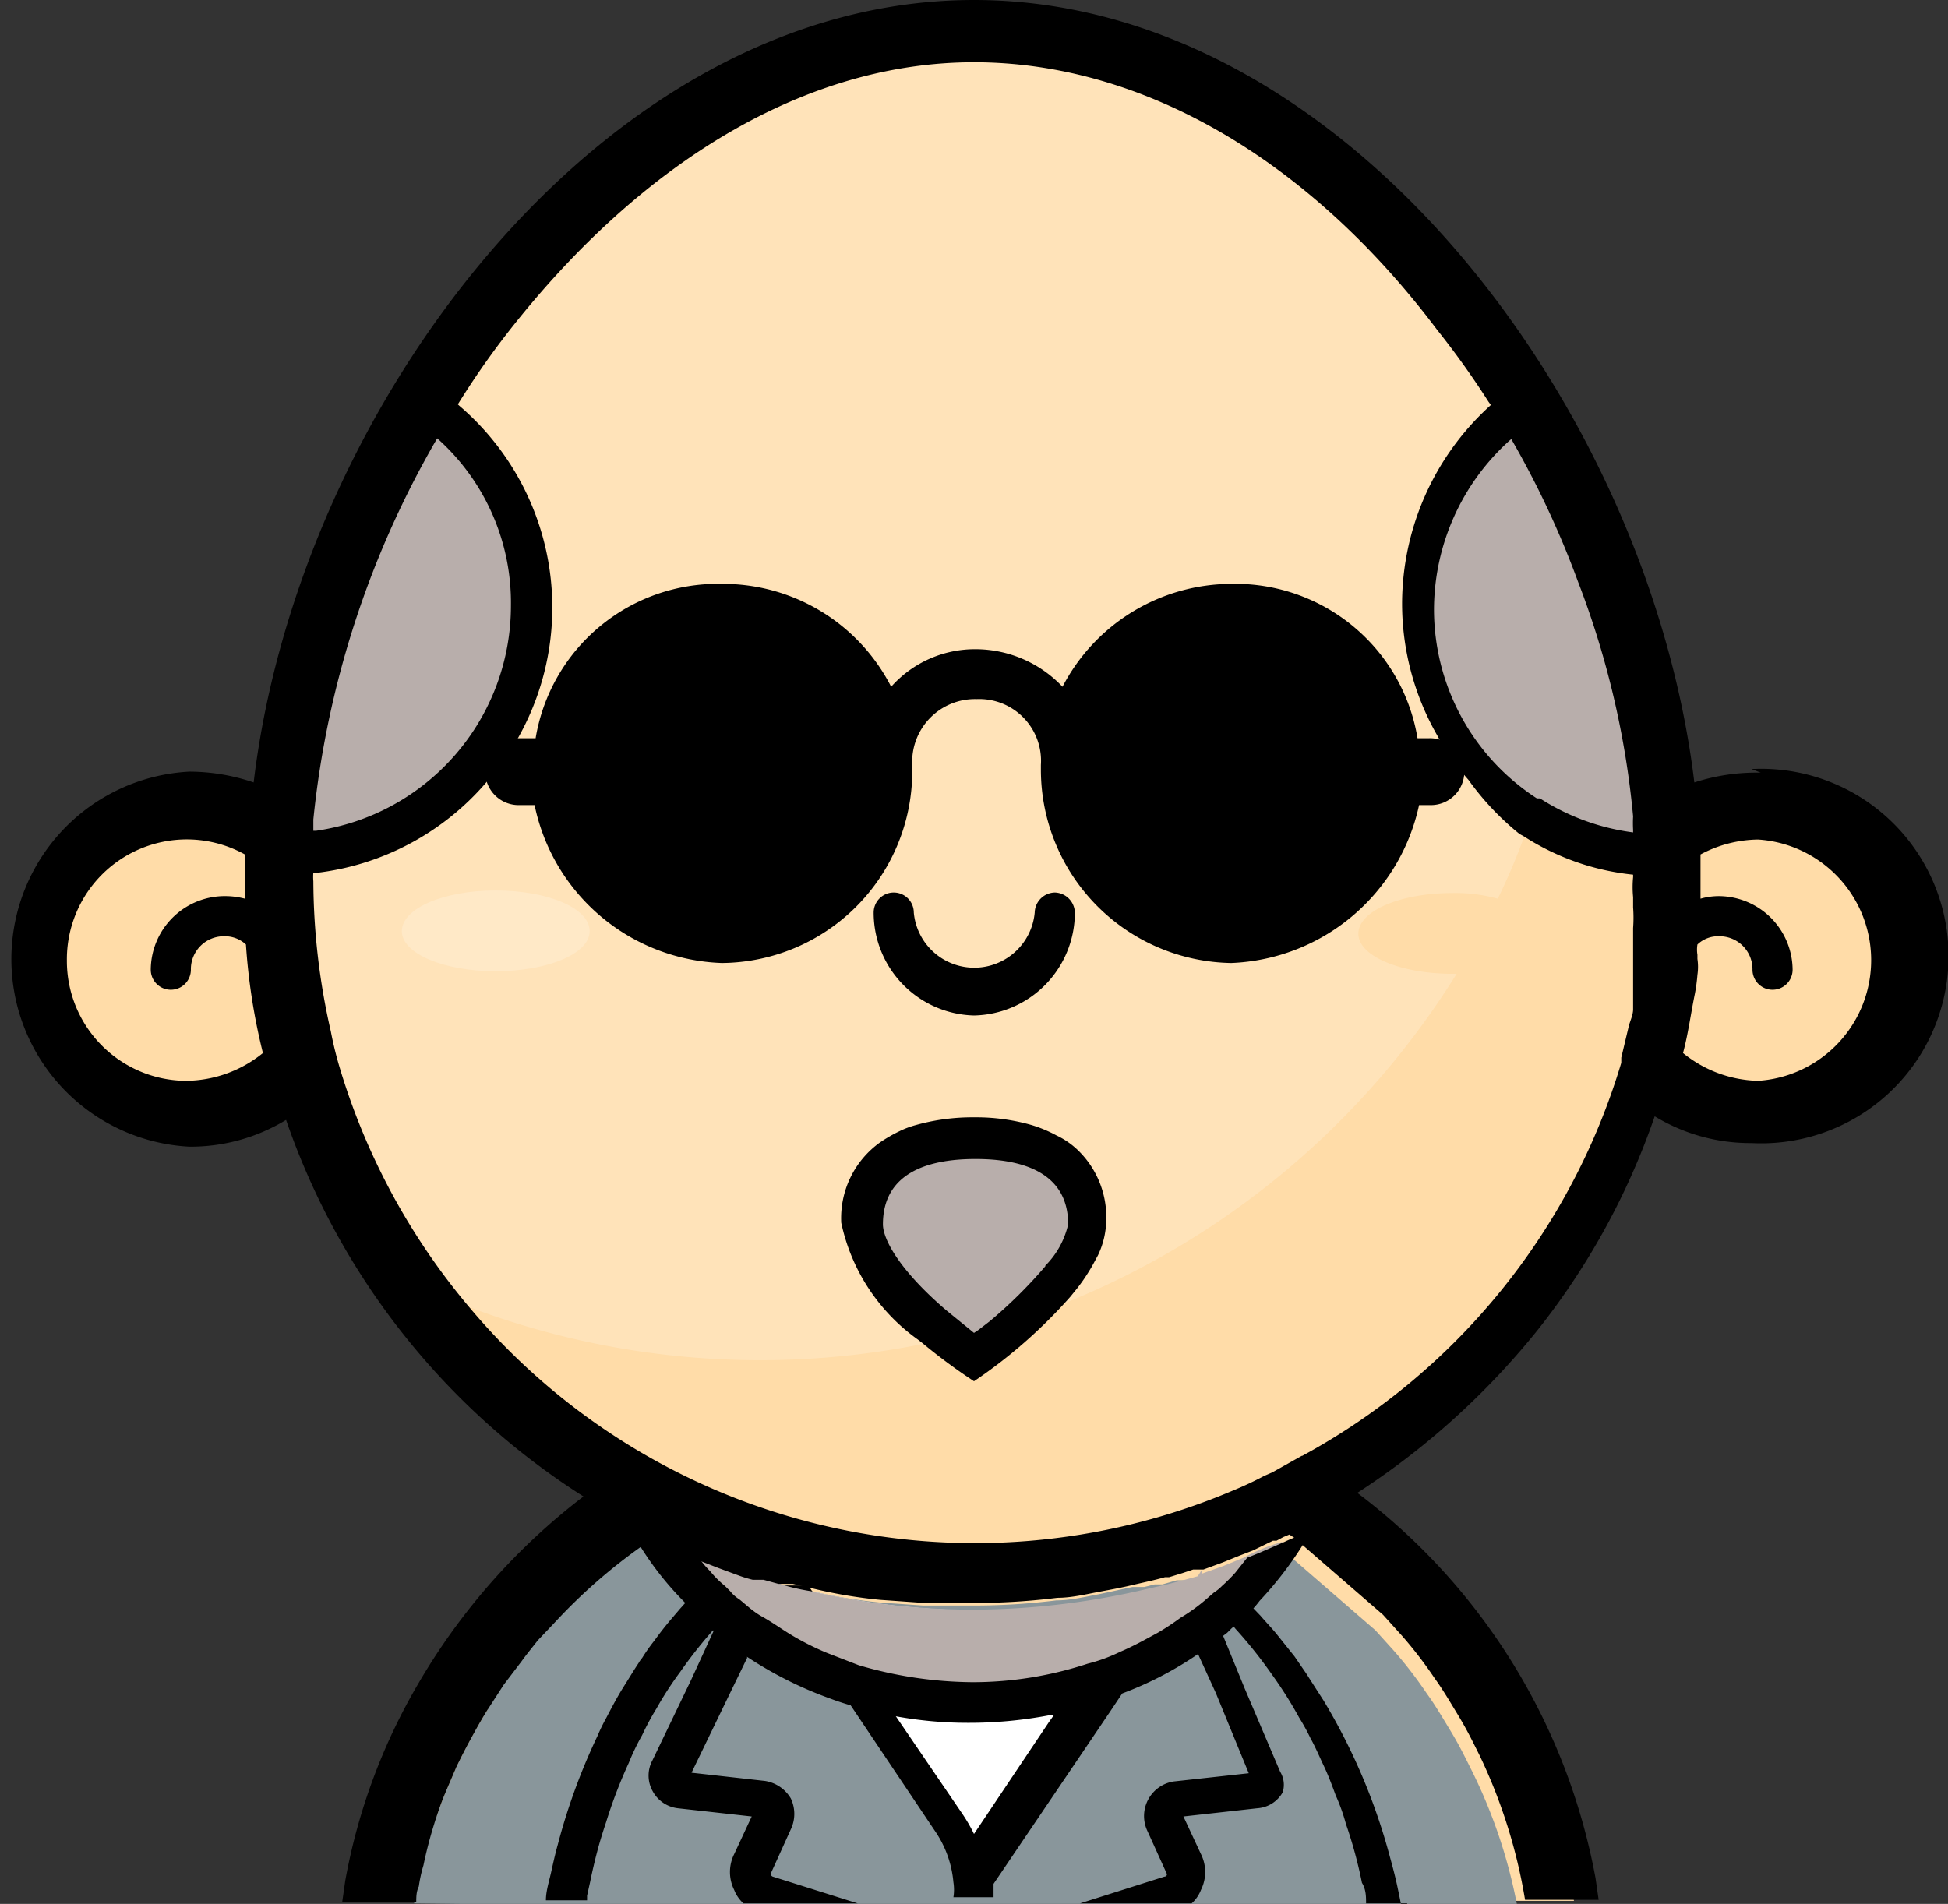
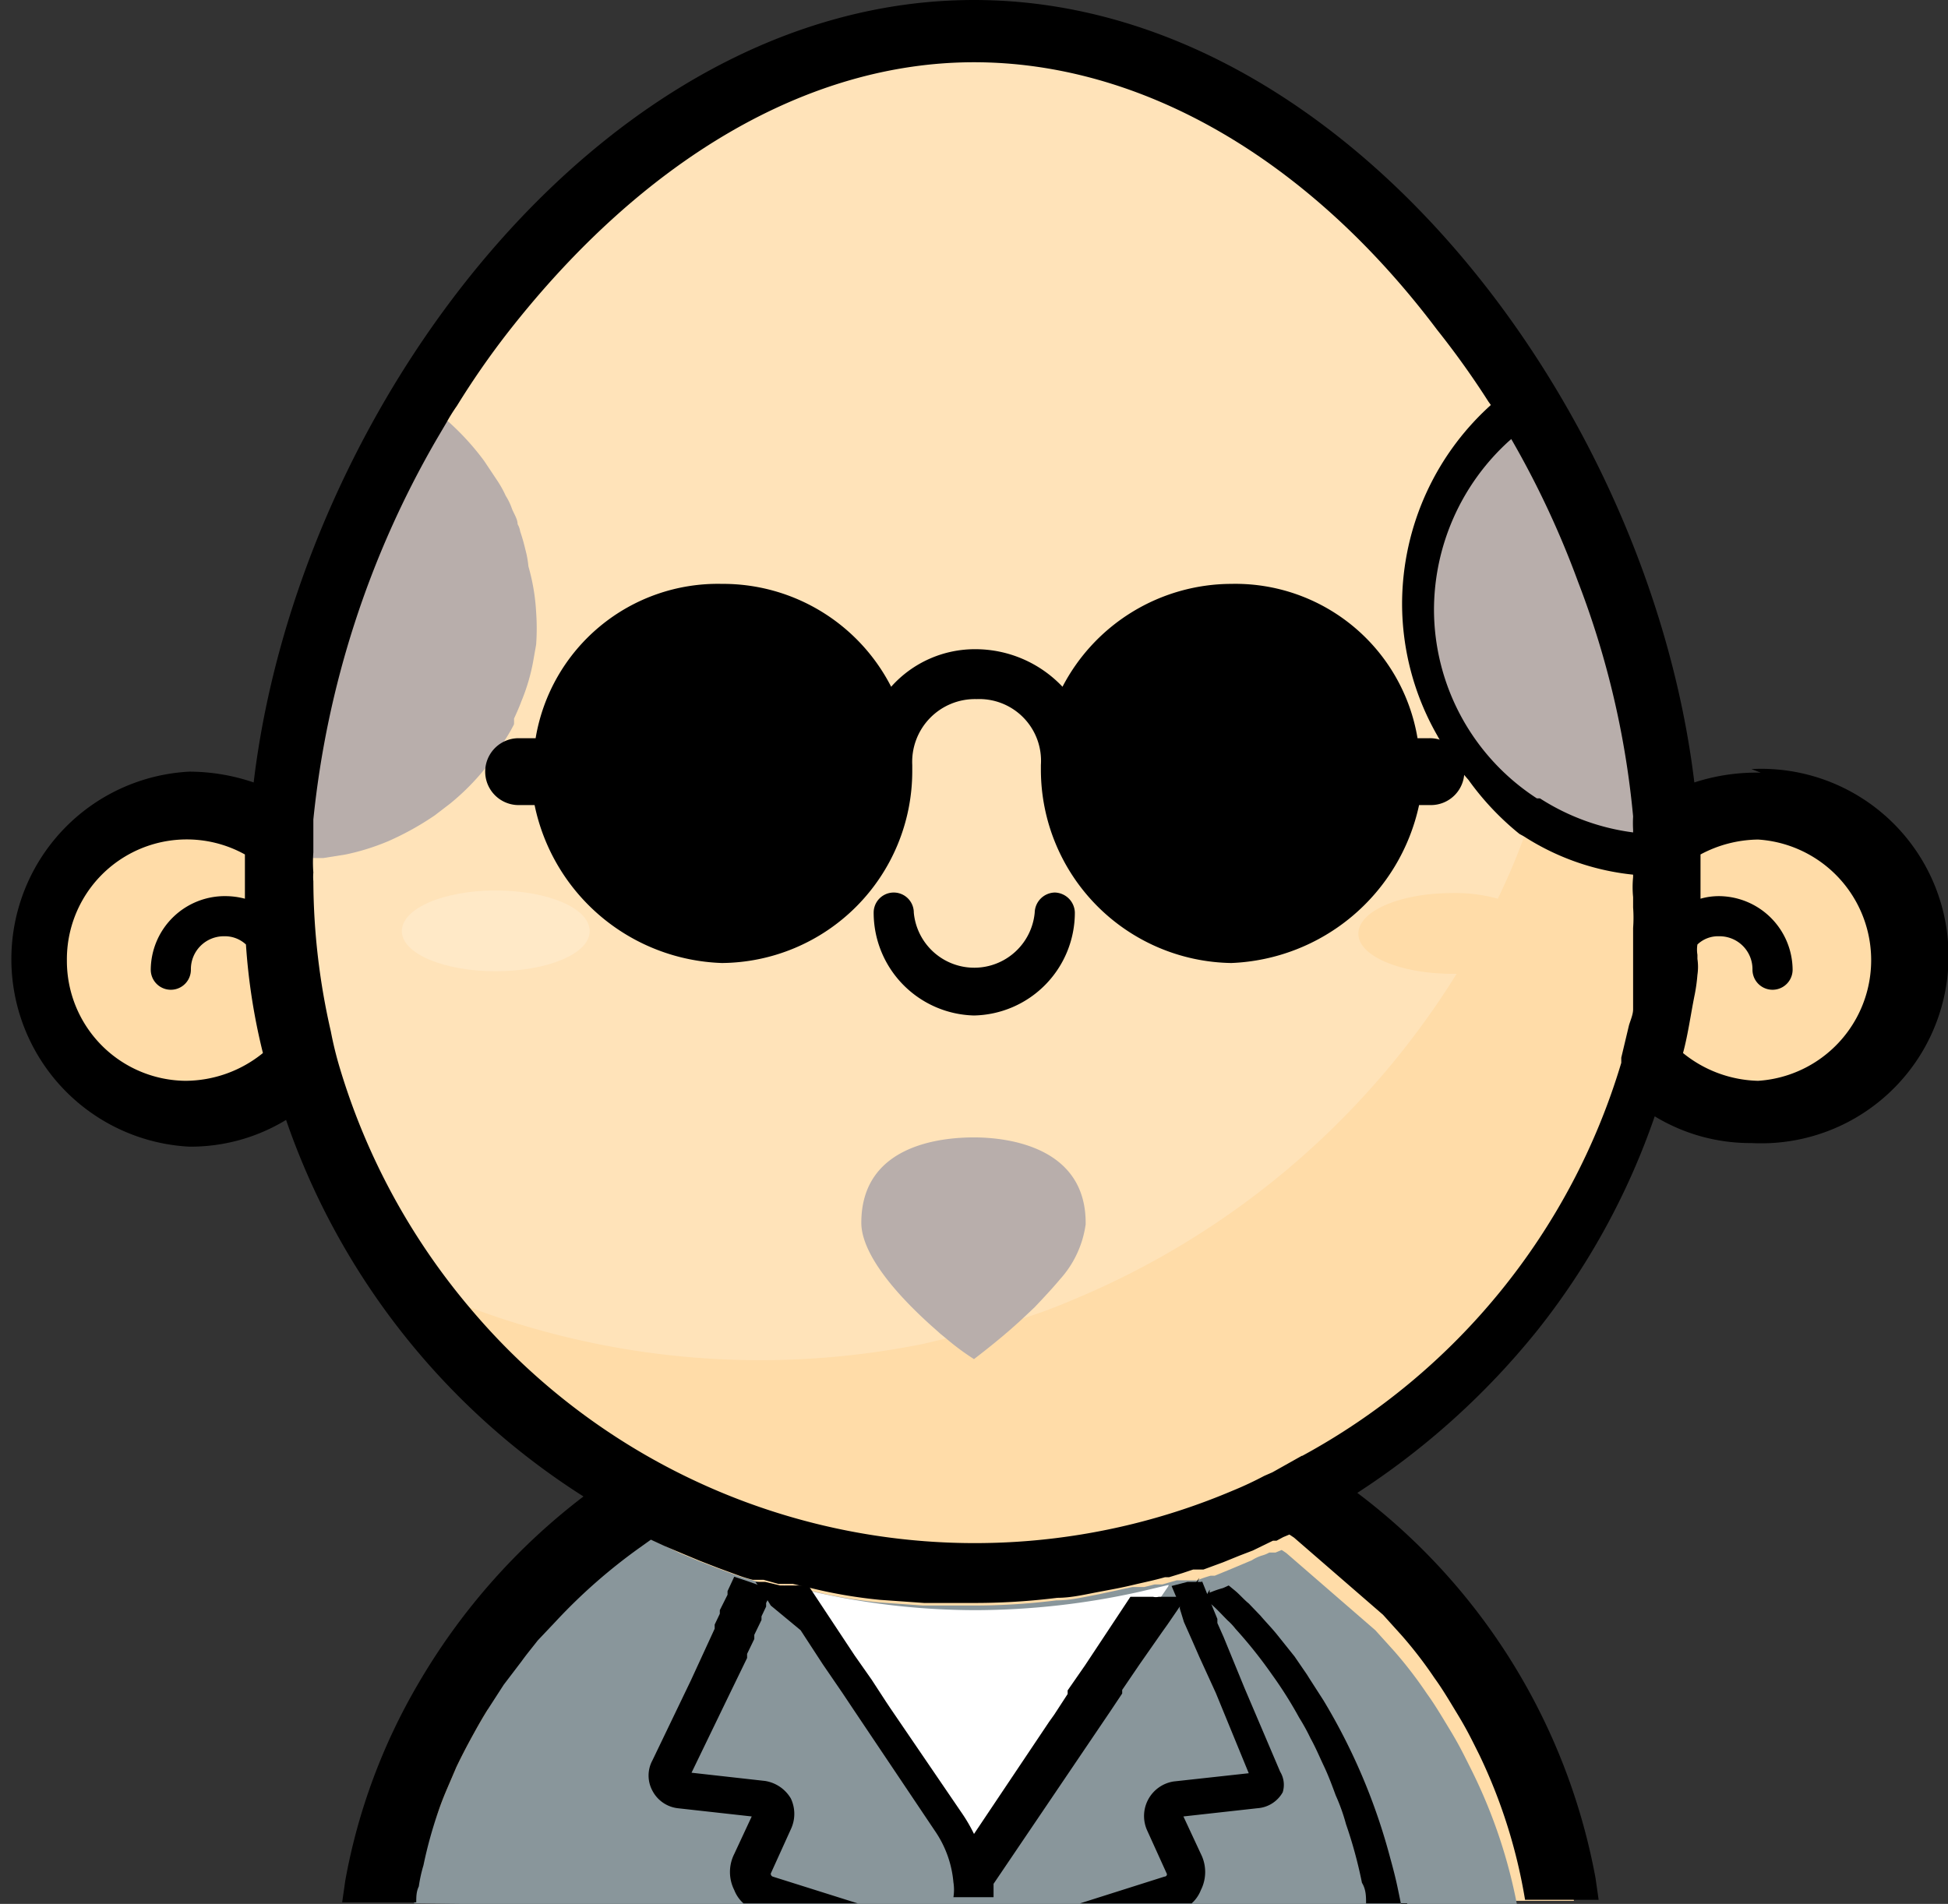
<svg xmlns="http://www.w3.org/2000/svg" id="Capa_1" data-name="Capa 1" viewBox="0 0 37.86 37.01">
  <rect x="0" y="0" width="37.86" height="37.01" fill="#333333" stroke="none" />
  <title>avatars_kawai_25</title>
  <path d="M43.31,26.41a3,3,0,0,1-5.21,2,13.51,13.51,0,0,1-6.67,8.41,11.38,11.38,0,0,1,5.23,7.92s0,0,0,0H13.45a11.35,11.35,0,0,1,5.2-7.94,13.64,13.64,0,0,1-4.71-4.18l0,0-.13-.17a1.32,1.32,0,0,1-.16-.25c-.08-.1-.13-.23-.21-.34a.75.75,0,0,0-.07-.12,0,0,0,0,1,0,0l-.15-.26,0,0,0-.05A1,1,0,0,1,13,31.1l-.09-.19-.1-.18a.71.71,0,0,1-.08-.18v0l-.08-.21c-.1-.21-.18-.41-.26-.62s-.08-.18-.1-.29a1,1,0,0,1-.11-.29c-.05-.15-.08-.28-.13-.44a2.58,2.58,0,0,1-.08-.26l0,0a3,3,0,0,1-2.19,1,3,3,0,0,1-3-3,3,3,0,0,1,1.8-2.74,3.2,3.2,0,0,1,1.2-.23,3,3,0,0,1,1.38.34,2.55,2.55,0,0,1,.39.24h0l0,0v.13c0-.21,0-.45.05-.68s0-.23.05-.34a3.12,3.12,0,0,1,0-.44c.05-.29.11-.57.16-.86s.08-.29.1-.44a2.84,2.84,0,0,0,.08-.34,2.67,2.67,0,0,0,.11-.34c0-.18.13-.39.18-.6s.13-.39.21-.6a.41.41,0,0,1,.05-.18c.08-.21.18-.44.26-.68a1.81,1.81,0,0,1,.13-.34c0-.1.1-.23.16-.34s.1-.23.15-.33l.16-.34c.05-.13.1-.24.15-.34s.13-.24.19-.34.13-.21.18-.31.1-.18.15-.29l.23-.39h0a3.28,3.28,0,0,1,.2-.31c.07-.13.15-.24.23-.36a1.73,1.73,0,0,0,.15-.2A18,18,0,0,1,17.24,12l.26-.24a.71.71,0,0,0,.18-.16l.5-.41a1,1,0,0,1,.18-.16,1.27,1.27,0,0,1,.21-.15l.28-.21.29-.21c.1-.08.21-.13.31-.21l.21-.13L20,9.92l.28-.15.31-.16A2.26,2.26,0,0,1,21,9.43l.55-.24.73-.26.26-.08.6-.15a.68.68,0,0,1,.23,0,4,4,0,0,1,.58-.11l.2,0c.11,0,.21,0,.32,0a5.47,5.47,0,0,1,.7,0h.47a3.73,3.73,0,0,1,.47,0,5.19,5.19,0,0,1,.79.12c.22,0,.43.09.65.15a14.31,14.31,0,0,1,8.08,6.42,19.66,19.66,0,0,1,1.31,2.38q.43,1,.78,2a17.51,17.51,0,0,1,.94,4.53l.26-.17a2.85,2.85,0,0,1,1.54-.43,3,3,0,0,1,1.19.24A2.73,2.73,0,0,1,43.31,26.41Z" transform="translate(-6.07 -7.79)" fill="#ffdca8" />
  <path d="M14.12,44.79c0-.1,0-.21.05-.31a2.71,2.71,0,0,1,.09-.41A8.35,8.35,0,0,1,14.59,43c.05-.15.11-.3.17-.44l.18-.42c.1-.21.21-.42.32-.62s.19-.34.29-.5l0-.06.28-.42.35-.46c.1-.14.21-.27.31-.4s.22-.26.34-.38a10.71,10.71,0,0,1,1.64-1.44l.22-.16.24.11.35.17.36.15h0l.36.14h0l.38.14a2.46,2.46,0,0,0,.29.09l.16.05h.05l.29.08.09,0,.1,0,.1,0,.39.09a9.42,9.42,0,0,0,1.31.22l.85.06h.21l.72,0a13,13,0,0,0,1.66-.1c.28,0,.56-.07.83-.12l.65-.14h0l.08,0h0l.15,0,.2-.05.15,0h0l.28-.08h0l.05,0h.05a0,0,0,0,1,0,0h0l.13,0h0l.09,0h.08a2,2,0,0,1,.26-.09h0l.08,0h0l.34-.14h0l.38-.16a.82.82,0,0,1,.19-.09.67.67,0,0,0,.15-.06h0l.12,0,.12-.05.09.06,0,0,1.73,1.5.37.41a8.13,8.13,0,0,1,.63.82c.16.22.3.46.44.69s.23.4.33.6l.1.2a10.14,10.14,0,0,1,.92,2.82Z" transform="translate(-6.07 -7.79)" fill="#89969b" />
-   <path d="M20.91,38.52h0l0,0-.05,0-.16.15-.18.14h0a.93.93,0,0,0-.14.14l-.14.14h0l-.06.07,0,0-.06.07L20,39.4l0,0h0a8.94,8.94,0,0,0-.71.89,6.62,6.62,0,0,0-.46.71,5.21,5.21,0,0,0-.28.52,4.43,4.43,0,0,0-.26.54,9.4,9.4,0,0,0-.44,1.15c-.06.18-.12.37-.17.56s-.1.4-.14.6l-.06.27s0,.06,0,.09h-.8v0c0-.18.06-.36.1-.54s.08-.36.13-.54a12,12,0,0,1,.77-2.11,3.78,3.78,0,0,1,.17-.35c.11-.21.22-.42.34-.61s.19-.31.29-.46a.61.61,0,0,1,.07-.1,3.53,3.53,0,0,1,.24-.34c.1-.14.21-.28.32-.41l.17-.2.17-.19h0a1,1,0,0,0,.16-.19.47.47,0,0,0,.1-.1h0a2.06,2.06,0,0,1,.26-.25h0L20,38.3a.18.18,0,0,0,.07,0l0,0,.08,0,.12.05.17.06h.07a.32.32,0,0,1,.09,0l.09,0,.08,0h0Z" transform="translate(-6.07 -7.79)" />
  <path d="M33.42,44.79h-.8c0-.13,0-.27-.08-.4a8.71,8.71,0,0,0-.31-1.14,3.73,3.73,0,0,0-.2-.56c-.07-.19-.14-.38-.23-.57s-.16-.36-.26-.54a4,4,0,0,0-.22-.4,8,8,0,0,0-.53-.84,8.94,8.94,0,0,0-.71-.89l0,0a1.14,1.14,0,0,0-.15-.16l0,0s0,0,0,0v0c-.11-.11-.18-.19-.29-.29h0l-.27-.22,0,0,0,0-.05,0h-.06l.14,0h0l.13,0h0l0,0h0l.05-.09,0,0v0l0,.06,0,0h0a2,2,0,0,1,.26-.09l.11-.05h0l0,0,.11.09c.1.08.18.18.28.26l.23.24h0l0,0c.11.13.23.25.34.39l.32.4.24.35h0l.05.08.27.42a11.73,11.73,0,0,1,1.3,3.07c.05.18.1.37.14.56s.08.38.11.57Z" transform="translate(-6.07 -7.79)" />
  <path d="M28.78,38.62h0l-.89,1.3-.39.57-.34.53-2.29,3.41a2.61,2.61,0,0,0-.44-1.15L22.92,41l-.34-.53-.39-.57-.89-1.3a4.76,4.76,0,0,0,.57.13,14.23,14.23,0,0,0,3.16.36,14.81,14.81,0,0,0,3.2-.36l.55-.13Z" transform="translate(-6.07 -7.79)" fill="#fff" />
  <path d="M29.38,38.46v0l-.12.17h0l-.26.39,0,0-.24.35-.1.14-.44.63h0l0,0-.34.5,0,.07-.22.33-2.28,3.37v.26h-.78v0a.92.92,0,0,0,0-.29,2.08,2.08,0,0,0-.36-1l-1.57-2.34-.22-.33v0l-.39-.57v0l-.43-.66h0L21.05,39v0l-.22-.36h0l-.08-.1h0l0,0v0l.08,0h0l.11,0,.29.07h0l0,0,0,0h0l0,0h0l.12,0h0l.15,0,.09,0,.09,0,.1,0h0l0,0,.9,1.36v0l.33.47,0,0,.28.43,0,0h0l.08.12L24.74,43a3.18,3.18,0,0,1,.26.44l1.46-2.18.1-.14,0,0,.26-.4,0-.07.34-.49h0l.88-1.33h0l0,0,.28,0,.16,0a.23.23,0,0,0,.11,0h.05l.09,0h.05l.14,0,.08,0h.05a0,0,0,0,1,0,0h.18Z" transform="translate(-6.07 -7.79)" />
  <path d="M21.09,44.27l1.65.52H20.52a.68.68,0,0,1-.18-.26.78.78,0,0,1,0-.7l.34-.73-1.44-.16a.64.64,0,0,1-.49-.34.62.62,0,0,1,0-.59l.75-1.56.46-1v0h0l0,0,0-.08.1-.21,0-.07.15-.3,0-.07.13-.28v0h0v0l0,0h0l.24.08.2.07.32.08v0h0l0,0h0l0,0-.14.28,0,.07-.09.19,0,.07-.14.29,0,.08-.14.29,0,.08-.34.7-.74,1.53,1.43.16a.71.71,0,0,1,.5.34.7.7,0,0,1,0,.6l-.39.86v0A.06.06,0,0,0,21.09,44.27Z" transform="translate(-6.07 -7.79)" />
  <path d="M31,42.63a.61.61,0,0,1-.49.31l-1.44.16.34.73a.78.78,0,0,1,0,.7.68.68,0,0,1-.18.26H27.06l1.64-.52s.05,0,.05-.05v0l-.39-.86a.68.68,0,0,1,.52-.94l1.46-.16L29.7,40.7,29.38,40v0l-.14-.32v0l-.16-.36h0L29,39.06,29,39l-.16-.38h0v0h0l.31-.08.14,0,.14,0h0l0-.09,0,0,0,0,0,.07v0h0v0l.14.35.16.39v.08l.12.27v0l.41,1,.69,1.62A.49.49,0,0,1,31,42.63Z" transform="translate(-6.07 -7.79)" />
-   <path d="M31,37.76a5.72,5.72,0,0,1-.68.86c-.07.1-.18.18-.26.29l-.26.23,0,0a6.07,6.07,0,0,1-.63.47c-.34.2-.67.41-1,.59a3.67,3.67,0,0,1-.65.26,3.51,3.51,0,0,1-.6.19,7.91,7.91,0,0,1-1.9.23,7.74,7.74,0,0,1-1.88-.23,4.49,4.49,0,0,1-.59-.19,4.51,4.51,0,0,1-.66-.26,8.32,8.32,0,0,1-1.17-.65l-.54-.41-.08-.08a.7.7,0,0,1-.21-.21,1.45,1.45,0,0,1-.26-.29,6.94,6.94,0,0,1-.68-.86l.73.32.39.15a3.36,3.36,0,0,0,.42.16h0l.24.08a1.8,1.8,0,0,1,.21.08l.31.07,0-.05,0,.08a4.35,4.35,0,0,0,.57.13,14.21,14.21,0,0,0,3.15.36,14.9,14.9,0,0,0,3.21-.36l.57-.13h0l.31-.08.29-.08.08-.13,0,0,0,.08,0,0,.42-.15.39-.16A3.61,3.61,0,0,1,31,37.76Z" transform="translate(-6.07 -7.79)" fill="#b8aeab" />
-   <path d="M31.28,37.66h0a2.44,2.44,0,0,0-.24.1c-.23.1-.47.21-.73.31l-.23.29a3.19,3.19,0,0,1-.26.26.91.91,0,0,1-.16.13l-.15.13a3.52,3.52,0,0,1-.5.36,4.78,4.78,0,0,1-.44.29c-.24.13-.47.26-.73.37a3.2,3.2,0,0,1-.63.23,7.15,7.15,0,0,1-2.24.36,8,8,0,0,1-2.21-.33l-.62-.24a5.25,5.25,0,0,1-.71-.36c-.18-.11-.36-.24-.54-.34s-.29-.21-.45-.34a.71.71,0,0,1-.18-.16l-.1-.1a2,2,0,0,1-.29-.29,1.64,1.64,0,0,1-.23-.28l-.73-.32a2.44,2.44,0,0,1-.24-.1h0a1.2,1.2,0,0,1-.21.13,6.08,6.08,0,0,0,.86,1.12,3.58,3.58,0,0,1,.26.29,3.58,3.58,0,0,1,.29.26l0,0a7.14,7.14,0,0,0,.62.5,7.53,7.53,0,0,0,1.72.88c.21.08.39.13.6.19a4.9,4.9,0,0,0,.55.13,7.71,7.71,0,0,0,1.53.15,8.32,8.32,0,0,0,1.59-.15c.18,0,.36-.08.57-.13a4.68,4.68,0,0,0,.6-.21A6.8,6.8,0,0,0,29.27,40c.24-.16.44-.31.65-.47l.08-.08.29-.26a1.73,1.73,0,0,0,.26-.28,7.1,7.1,0,0,0,.86-1.12C31.41,37.73,31.35,37.71,31.28,37.66Z" transform="translate(-6.07 -7.79)" />
  <path d="M36.79,17.88c0-.12,0-.22,0-.33a18.6,18.6,0,0,0-1.05-2c-.07-.11-.13-.22-.2-.32a14.49,14.49,0,0,0-8-6.48c-.22-.06-.43-.11-.65-.15a5.19,5.19,0,0,0-.79-.12,3.73,3.73,0,0,0-.47,0q-.3,0-.6,0c-4.26,0-8,2.93-10.53,6.84l-.2.31a20,20,0,0,0-2.37,5.78.13.13,0,0,0,0,.06,2.71,2.71,0,0,0-.12.55.43.43,0,0,0,0,.11c-.06.33-.11.65-.15,1s-.06.64-.08,1a2.48,2.48,0,0,0,0,.38c0,.13,0,.26,0,.39V25a13.77,13.77,0,0,0,.45,3.48,13.12,13.12,0,0,0,.78,2.12.71.71,0,0,0,.08.18,1.85,1.85,0,0,0,.19.37,1,1,0,0,0,.14.27l0,.05.18.3a0,0,0,0,0,0,0,.75.75,0,0,1,.07.12c.08.11.13.24.21.34a1.32,1.32,0,0,0,.16.25,1.37,1.37,0,0,0,.13.2h0c.41.2.82.37,1.25.53a16,16,0,0,0,8.81.7l.46-.11.51-.12.1,0c.32-.09.63-.18.94-.29h0c.28-.09.57-.2.85-.32h0a16,16,0,0,0,7.49-6.35H34.3c-1,0-1.83-.34-1.83-.78s.81-.79,1.83-.79a3.08,3.08,0,0,1,.88.11,12.7,12.7,0,0,0,.51-1.2,2.39,2.39,0,0,0,.15-.37,2.29,2.29,0,0,0,.12-.37,12.79,12.79,0,0,0,.45-1.64c.05-.22.1-.45.14-.68.09-.51.16-1,.2-1.56a1.79,1.79,0,0,0,0-.23c0-.11,0-.22,0-.33s0-.23,0-.34,0-.26,0-.39A1.7,1.7,0,0,0,36.79,17.88Z" transform="translate(-6.07 -7.79)" fill="#fff" opacity="0.2" style="isolation:isolate" />
  <path d="M15.7,26.67c-1,0-1.82-.34-1.82-.78s.81-.79,1.82-.79,1.83.34,1.83.79S16.69,26.67,15.7,26.67Z" transform="translate(-6.07 -7.79)" fill="#fff" opacity="0.2" style="isolation:isolate" />
  <path id="shock_color_hair" d="M16.34,18.8a1.91,1.91,0,0,0-.06-.33,3.57,3.57,0,0,0-.1-.35.39.39,0,0,0-.05-.14c0-.1-.07-.2-.11-.3a1.15,1.15,0,0,0-.12-.25,2.09,2.09,0,0,0-.16-.29,0,0,0,0,0,0,0l-.26-.39A5.06,5.06,0,0,0,14.8,16l-.18-.15a2.83,2.83,0,0,0-.28-.2l0,0,0,0,0,0c-.21.34-.4.68-.59,1s-.29.55-.42.84c-.22.47-.42,1-.6,1.45-.13.32-.24.65-.34,1s-.16.55-.23.82-.11.45-.16.68a.13.13,0,0,0,0,.06,2.71,2.71,0,0,0-.12.55.43.43,0,0,0,0,.11c0,.22-.08.44-.11.65s0,.22-.05.32a.15.15,0,0,1,0,.07c0,.3-.06.6-.07.89,0,.13,0,.25,0,.38h.45l.25,0,.44-.07a4.46,4.46,0,0,0,.83-.26,5.61,5.61,0,0,0,.9-.5l.3-.23a4.64,4.64,0,0,0,1.06-1.23,3.14,3.14,0,0,0,.18-.31,1.17,1.17,0,0,0,0-.11c.05-.11.1-.22.14-.33a3.82,3.82,0,0,0,.23-.77l.06-.34a4.44,4.44,0,0,0,0-.63A4,4,0,0,0,16.34,18.8Zm20.43-1.35c-.31-.65-.65-1.3-1-1.9l0,0a2.43,2.43,0,0,0-.32.24l-.17.14a4.82,4.82,0,0,0-1,1.15,3.72,3.72,0,0,0-.21.39l-.05.11a2.15,2.15,0,0,0-.13.32.57.57,0,0,0-.07.22,1.71,1.71,0,0,0-.09.3.93.93,0,0,0,0,.29,3.68,3.68,0,0,0-.08.82c0,.13,0,.26,0,.39a4.64,4.64,0,0,0,.12.76c0,.12.07.24.11.36s.06.19.1.29h0a5.2,5.2,0,0,0,.26.53,4.83,4.83,0,0,0,1.61,1.72l0,0a5,5,0,0,0,2.57.73h.11A18.32,18.32,0,0,0,36.77,17.45ZM25,29.9c-.65,0-2.19.15-2.19,1.66,0,.5.47,1.2,1.36,2l.18.16.11.09a4.84,4.84,0,0,0,.54.4c.22-.17.62-.48,1-.84h0l.18-.17c.17-.18.34-.36.49-.54a2,2,0,0,0,.5-1.07C27.19,30.08,25.65,29.9,25,29.9Z" transform="translate(-6.07 -7.79)" fill="#b8aeab" />
  <path d="M25,27.53a2,2,0,0,1-1.95-2,.39.39,0,0,1,.78,0,1.18,1.18,0,0,0,2.35,0,.4.4,0,0,1,.39-.39.4.4,0,0,1,.39.39A2,2,0,0,1,25,27.53Z" transform="translate(-6.07 -7.79)" />
  <path d="M33.85,22.14h-.23a3.59,3.59,0,0,0-3.62-3,3.71,3.71,0,0,0-3.28,2,2.33,2.33,0,0,0-1.67-.73,2.18,2.18,0,0,0-1.66.73,3.67,3.67,0,0,0-3.29-2,3.59,3.59,0,0,0-3.62,3h-.33a.65.65,0,1,0,0,1.3h.31a3.85,3.85,0,0,0,3.64,3.07,3.73,3.73,0,0,0,3.7-3.72v-.13h0a1.22,1.22,0,0,1,1.25-1.28,1.2,1.2,0,0,1,1.25,1.28h0v.1A3.76,3.76,0,0,0,30,26.51a3.89,3.89,0,0,0,3.65-3.07h.23a.65.65,0,0,0,.65-.65A.67.67,0,0,0,33.85,22.14Z" transform="translate(-6.07 -7.79)" />
-   <path d="M15,15.68a3.1,3.1,0,0,0-.46-.35.18.18,0,0,0-.07-.05l0,0L14.11,15l-.2.33a19.35,19.35,0,0,0-2.79,8.42l0,.59v.37l.37.05h.13a3.69,3.69,0,0,0,.58,0A5.14,5.14,0,0,0,15.52,23a5.72,5.72,0,0,0,.61-.85A5.16,5.16,0,0,0,15,15.68Zm-.65.44.25.22A4.28,4.28,0,0,1,16,19.56a4.42,4.42,0,0,1-3.79,4.38l-.33,0A18.89,18.89,0,0,1,14.35,16.12Z" transform="translate(-6.07 -7.79)" />
  <path d="M38.88,23.89a18.83,18.83,0,0,0-1.74-6.6,20,20,0,0,0-1-1.95l-.2-.34-.3.2,0,0,0,0a3.66,3.66,0,0,0-.5.38,5.21,5.21,0,0,0-1.82,3.94,5.16,5.16,0,0,0,.68,2.56,4.7,4.7,0,0,0,.61.87A5.36,5.36,0,0,0,35.6,24l.09.05a4.82,4.82,0,0,0,2.2.75,4.53,4.53,0,0,0,.52,0,.3.3,0,0,0,.13,0l.37,0v-.37C38.9,24.21,38.9,24.05,38.88,23.89Zm-1,.09A4.39,4.39,0,0,1,36,23.31l-.06,0,0,0a4.38,4.38,0,0,1-2-3.67,4.44,4.44,0,0,1,1.45-3.27l.22-.19c.26.47.52,1,.78,1.54.13.28.25.55.36.83A17.53,17.53,0,0,1,38.1,24Z" transform="translate(-6.07 -7.79)" />
-   <path d="M27,30.13a1.56,1.56,0,0,0-.4-.27,2.55,2.55,0,0,0-.48-.2A3.92,3.92,0,0,0,25,29.51a4.06,4.06,0,0,0-1.13.15,1.75,1.75,0,0,0-.32.12,2.88,2.88,0,0,0-.38.22,1.81,1.81,0,0,0-.75,1.56,3.74,3.74,0,0,0,1.49,2.27l.09.07a11.13,11.13,0,0,0,1,.74A9.83,9.83,0,0,0,26.87,33h0l.13-.16a3.29,3.29,0,0,0,.23-.33c.07-.11.12-.21.18-.32a1.64,1.64,0,0,0,.16-.67A1.81,1.81,0,0,0,27,30.13Zm-.61,2.27a9.07,9.07,0,0,1-1.08,1.07h0l-.22.17L25,33.7l0,0-.11-.09-.43-.35c-.91-.78-1.23-1.38-1.23-1.67,0-1.07,1-1.27,1.8-1.27s1.8.2,1.8,1.27A1.66,1.66,0,0,1,26.38,32.4Z" transform="translate(-6.07 -7.79)" />
  <path d="M40.29,22.81A3.9,3.9,0,0,0,39,23C38.12,15.7,32.21,7.79,25,7.79S11.87,15.7,11,23a3.9,3.9,0,0,0-1.25-.21,3.65,3.65,0,0,0,0,7.29,3.57,3.57,0,0,0,1.88-.52,14.11,14.11,0,0,0,5.78,7.32,12.45,12.45,0,0,0-3.2,3.62,11.67,11.67,0,0,0-1.43,3.85l-.06.42h1.44c0-.1,0-.21.05-.31a2.71,2.71,0,0,1,.09-.41A8.35,8.35,0,0,1,14.59,43c.05-.15.11-.3.17-.44l.18-.42c.1-.21.21-.42.32-.62s.19-.34.29-.5l.31-.48.35-.46c.1-.14.21-.27.31-.4l.35-.37a10.78,10.78,0,0,1,1.64-1.44l.21-.15.26.12.33.14.36.15h0l.36.14h0l.38.14a2.46,2.46,0,0,0,.29.09h0l.16,0h.05l.29.08.09,0h0l.09,0,.1,0,.39.09a9.42,9.42,0,0,0,1.31.22l.85.06h.21l.72,0a13,13,0,0,0,1.66-.1c.28,0,.56-.07.83-.12s.43-.08.64-.13.41-.09.62-.15h.08l.26-.08h0l.21-.07.09,0h.05l.06,0h0l.38-.14h0l.32-.13.26-.1h0l.39-.19.07,0h0l.13-.07.12-.05.09.06,0,0,1.73,1.5.37.41a8.13,8.13,0,0,1,.63.82c.16.22.3.46.44.69s.23.4.33.6l.1.2a10.42,10.42,0,0,1,.89,2.82h1.43l-.06-.42a12.13,12.13,0,0,0-4.63-7.49,14.84,14.84,0,0,0,3.5-3.16,14,14,0,0,0,2.28-4.16,3.57,3.57,0,0,0,1.88.52,3.64,3.64,0,1,0,0-7.27Zm-1.51,5.45c.1-.37.15-.76.23-1.15a3.33,3.33,0,0,0,.05-.37,1.05,1.05,0,0,0,0-.31v-.08a.62.62,0,0,1,0-.2.58.58,0,0,1,.42-.16.64.64,0,0,1,.65.65.39.39,0,1,0,.78,0,1.44,1.44,0,0,0-1.43-1.43,1.3,1.3,0,0,0-.36.05V24.4a2.42,2.42,0,0,1,1.12-.29,2.35,2.35,0,0,1,0,4.69A2.4,2.4,0,0,1,38.78,28.26ZM7.37,26.46a2.33,2.33,0,0,1,3.46-2.06v.86a1.49,1.49,0,0,0-.36-.05A1.44,1.44,0,0,0,9,26.64a.39.39,0,0,0,.78,0,.64.64,0,0,1,.65-.65.6.6,0,0,1,.42.16,12,12,0,0,0,.33,2.11,2.4,2.4,0,0,1-1.51.54A2.33,2.33,0,0,1,7.37,26.46Zm24,9.63-.57.32-.16.07a6.81,6.81,0,0,1-.62.29A12.82,12.82,0,0,1,15.19,33.2a13,13,0,0,1-2.51-4.63,7.05,7.05,0,0,1-.18-.73,13.26,13.26,0,0,1-.34-2.92,1,1,0,0,1,0-.17,2.54,2.54,0,0,1,0-.39c0-.14,0-.27,0-.42s0-.14,0-.22a18.45,18.45,0,0,1,2.39-7.38l.2-.34a3.45,3.45,0,0,1,.2-.32,16,16,0,0,1,1-1.44C18.57,10.89,21.77,9,25,9s6.48,1.85,9,5.2a16.51,16.51,0,0,1,1,1.4,3.53,3.53,0,0,1,.21.32c.07.11.13.23.2.35a17.78,17.78,0,0,1,1.33,2.83s0,0,0,0a17.06,17.06,0,0,1,1.07,4.56,2.28,2.28,0,0,0,0,.26v.08a.66.66,0,0,0,0,.24v.6a2,2,0,0,0,0,.39v.2a2.68,2.68,0,0,1,0,.4c0,.1,0,.23,0,.33v0c0,.08,0,.18,0,.26s0,.08,0,.1,0,.19,0,.27,0,.2,0,.31,0,.21,0,.31-.05.21-.08.31l-.15.63s0,.08,0,.1A12.89,12.89,0,0,1,31.38,36.09Z" transform="translate(-6.07 -7.79)" />
</svg>